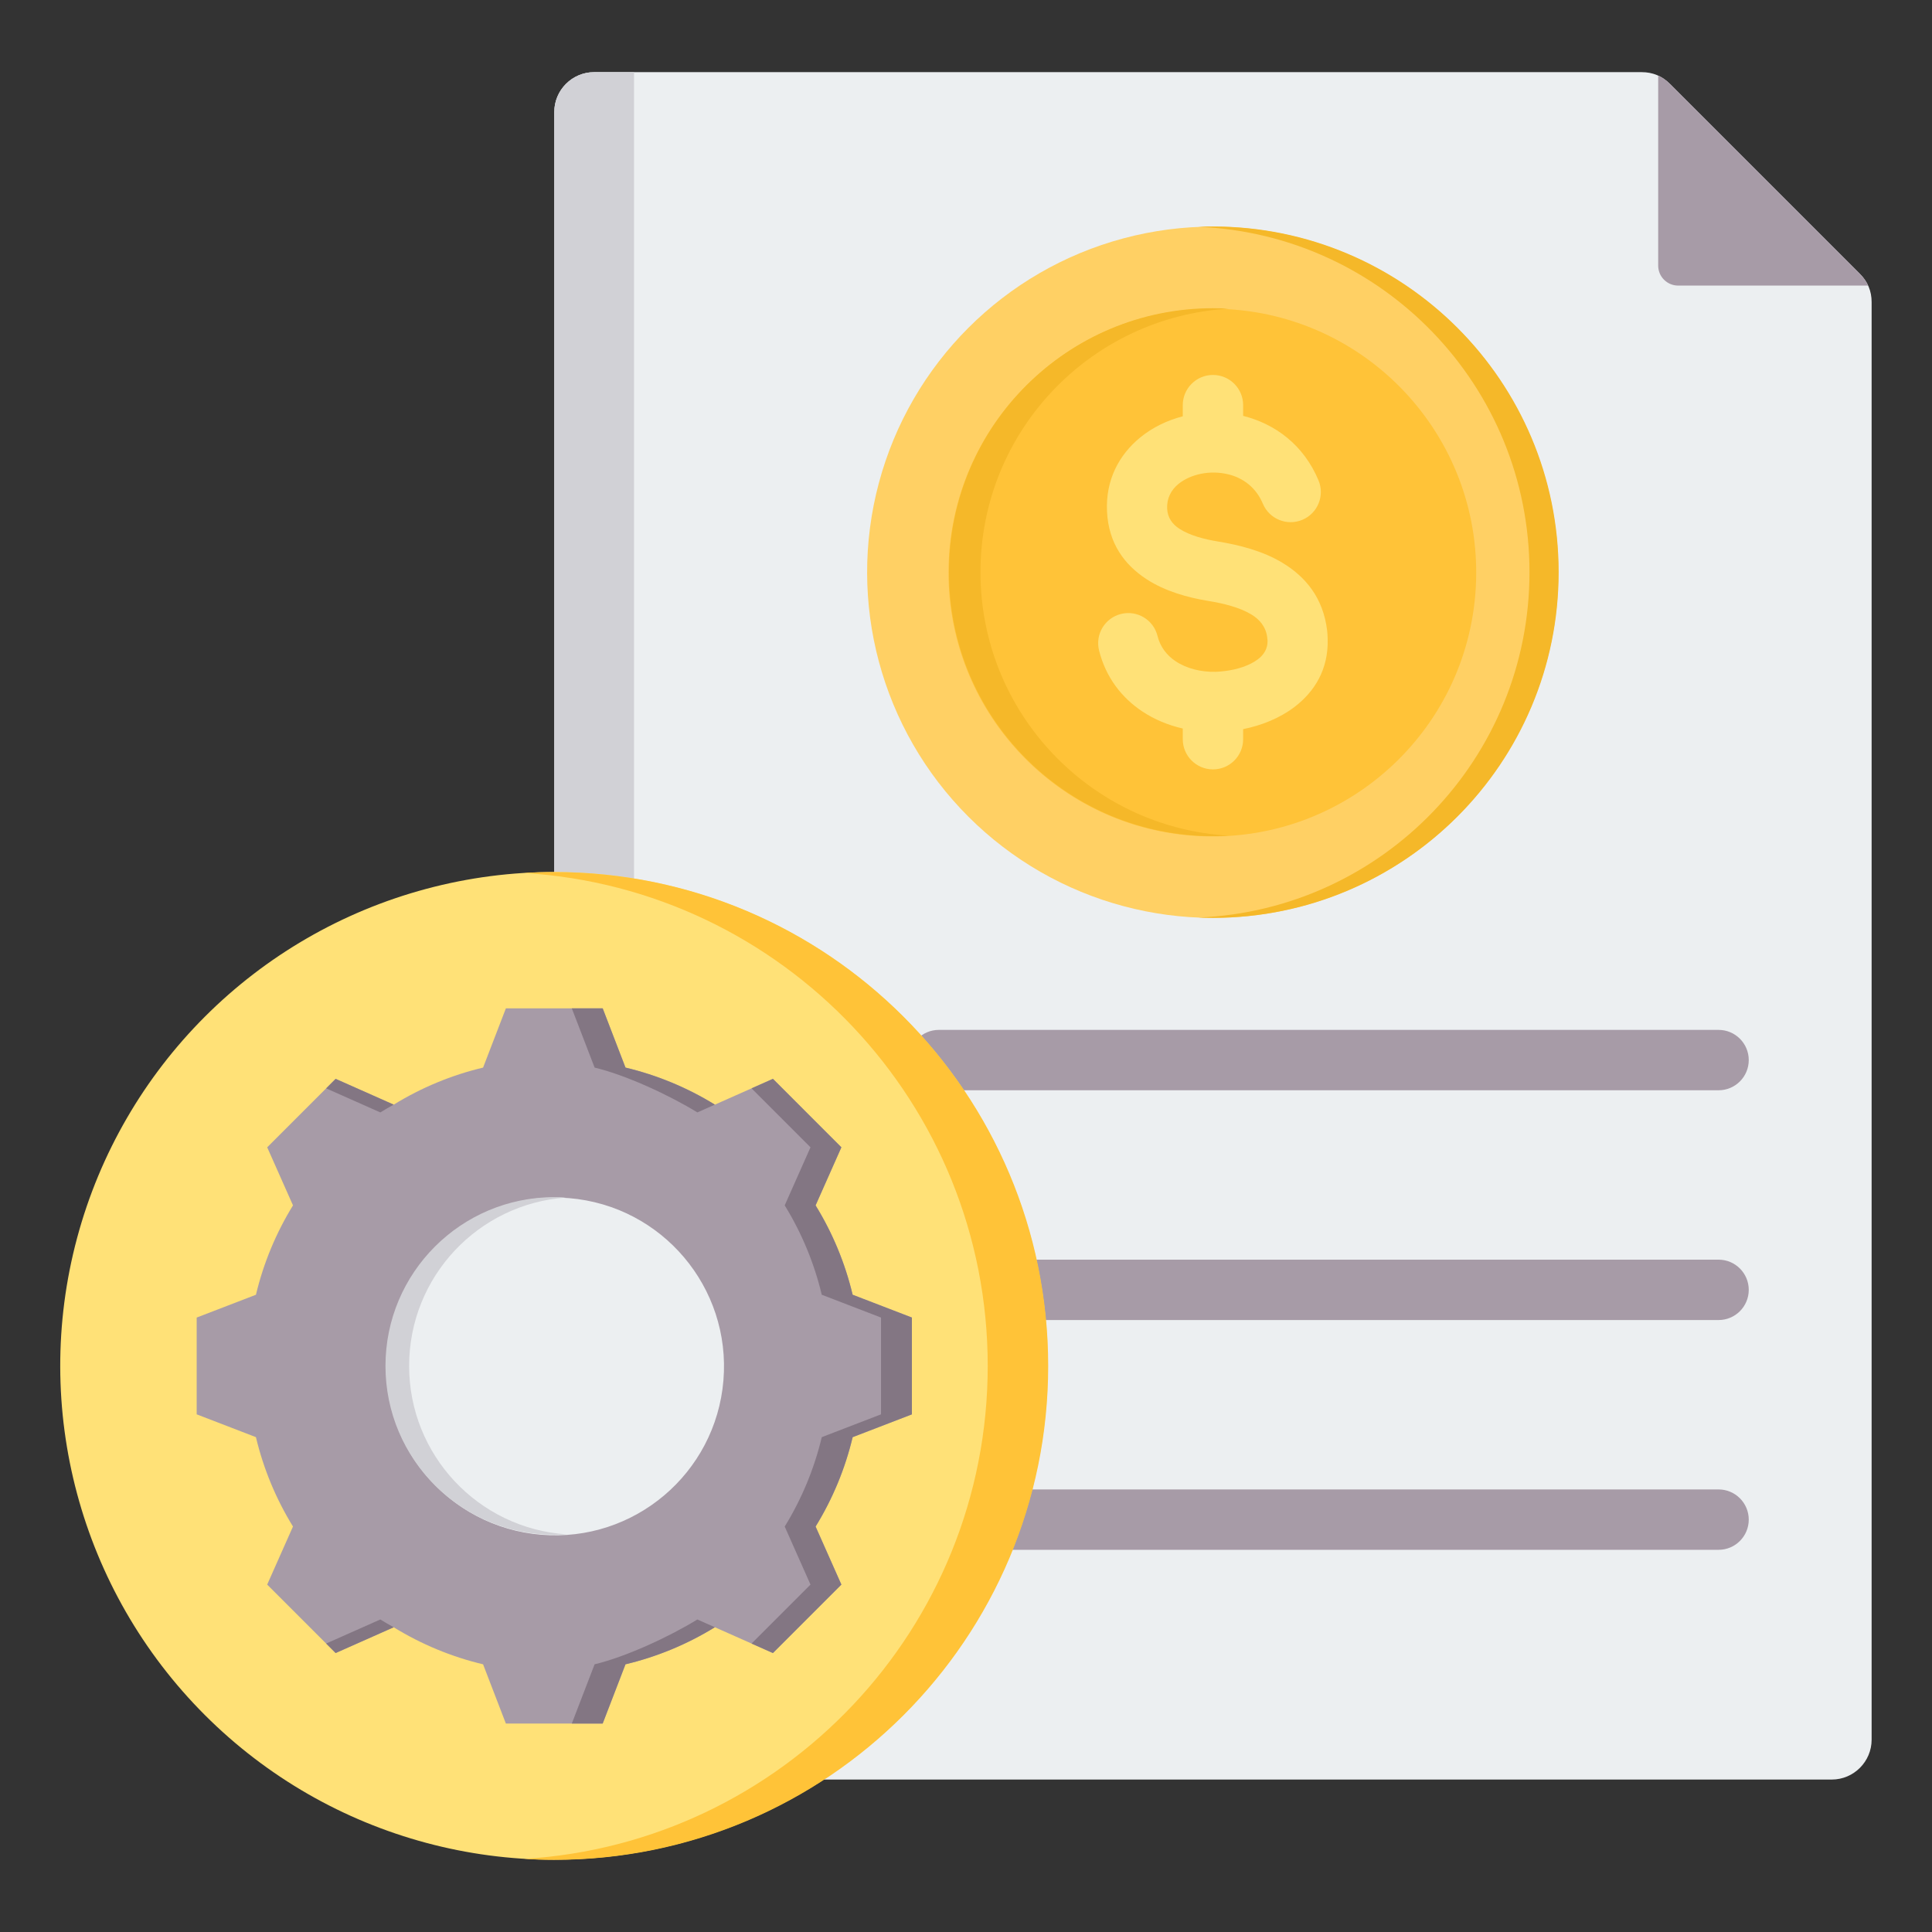
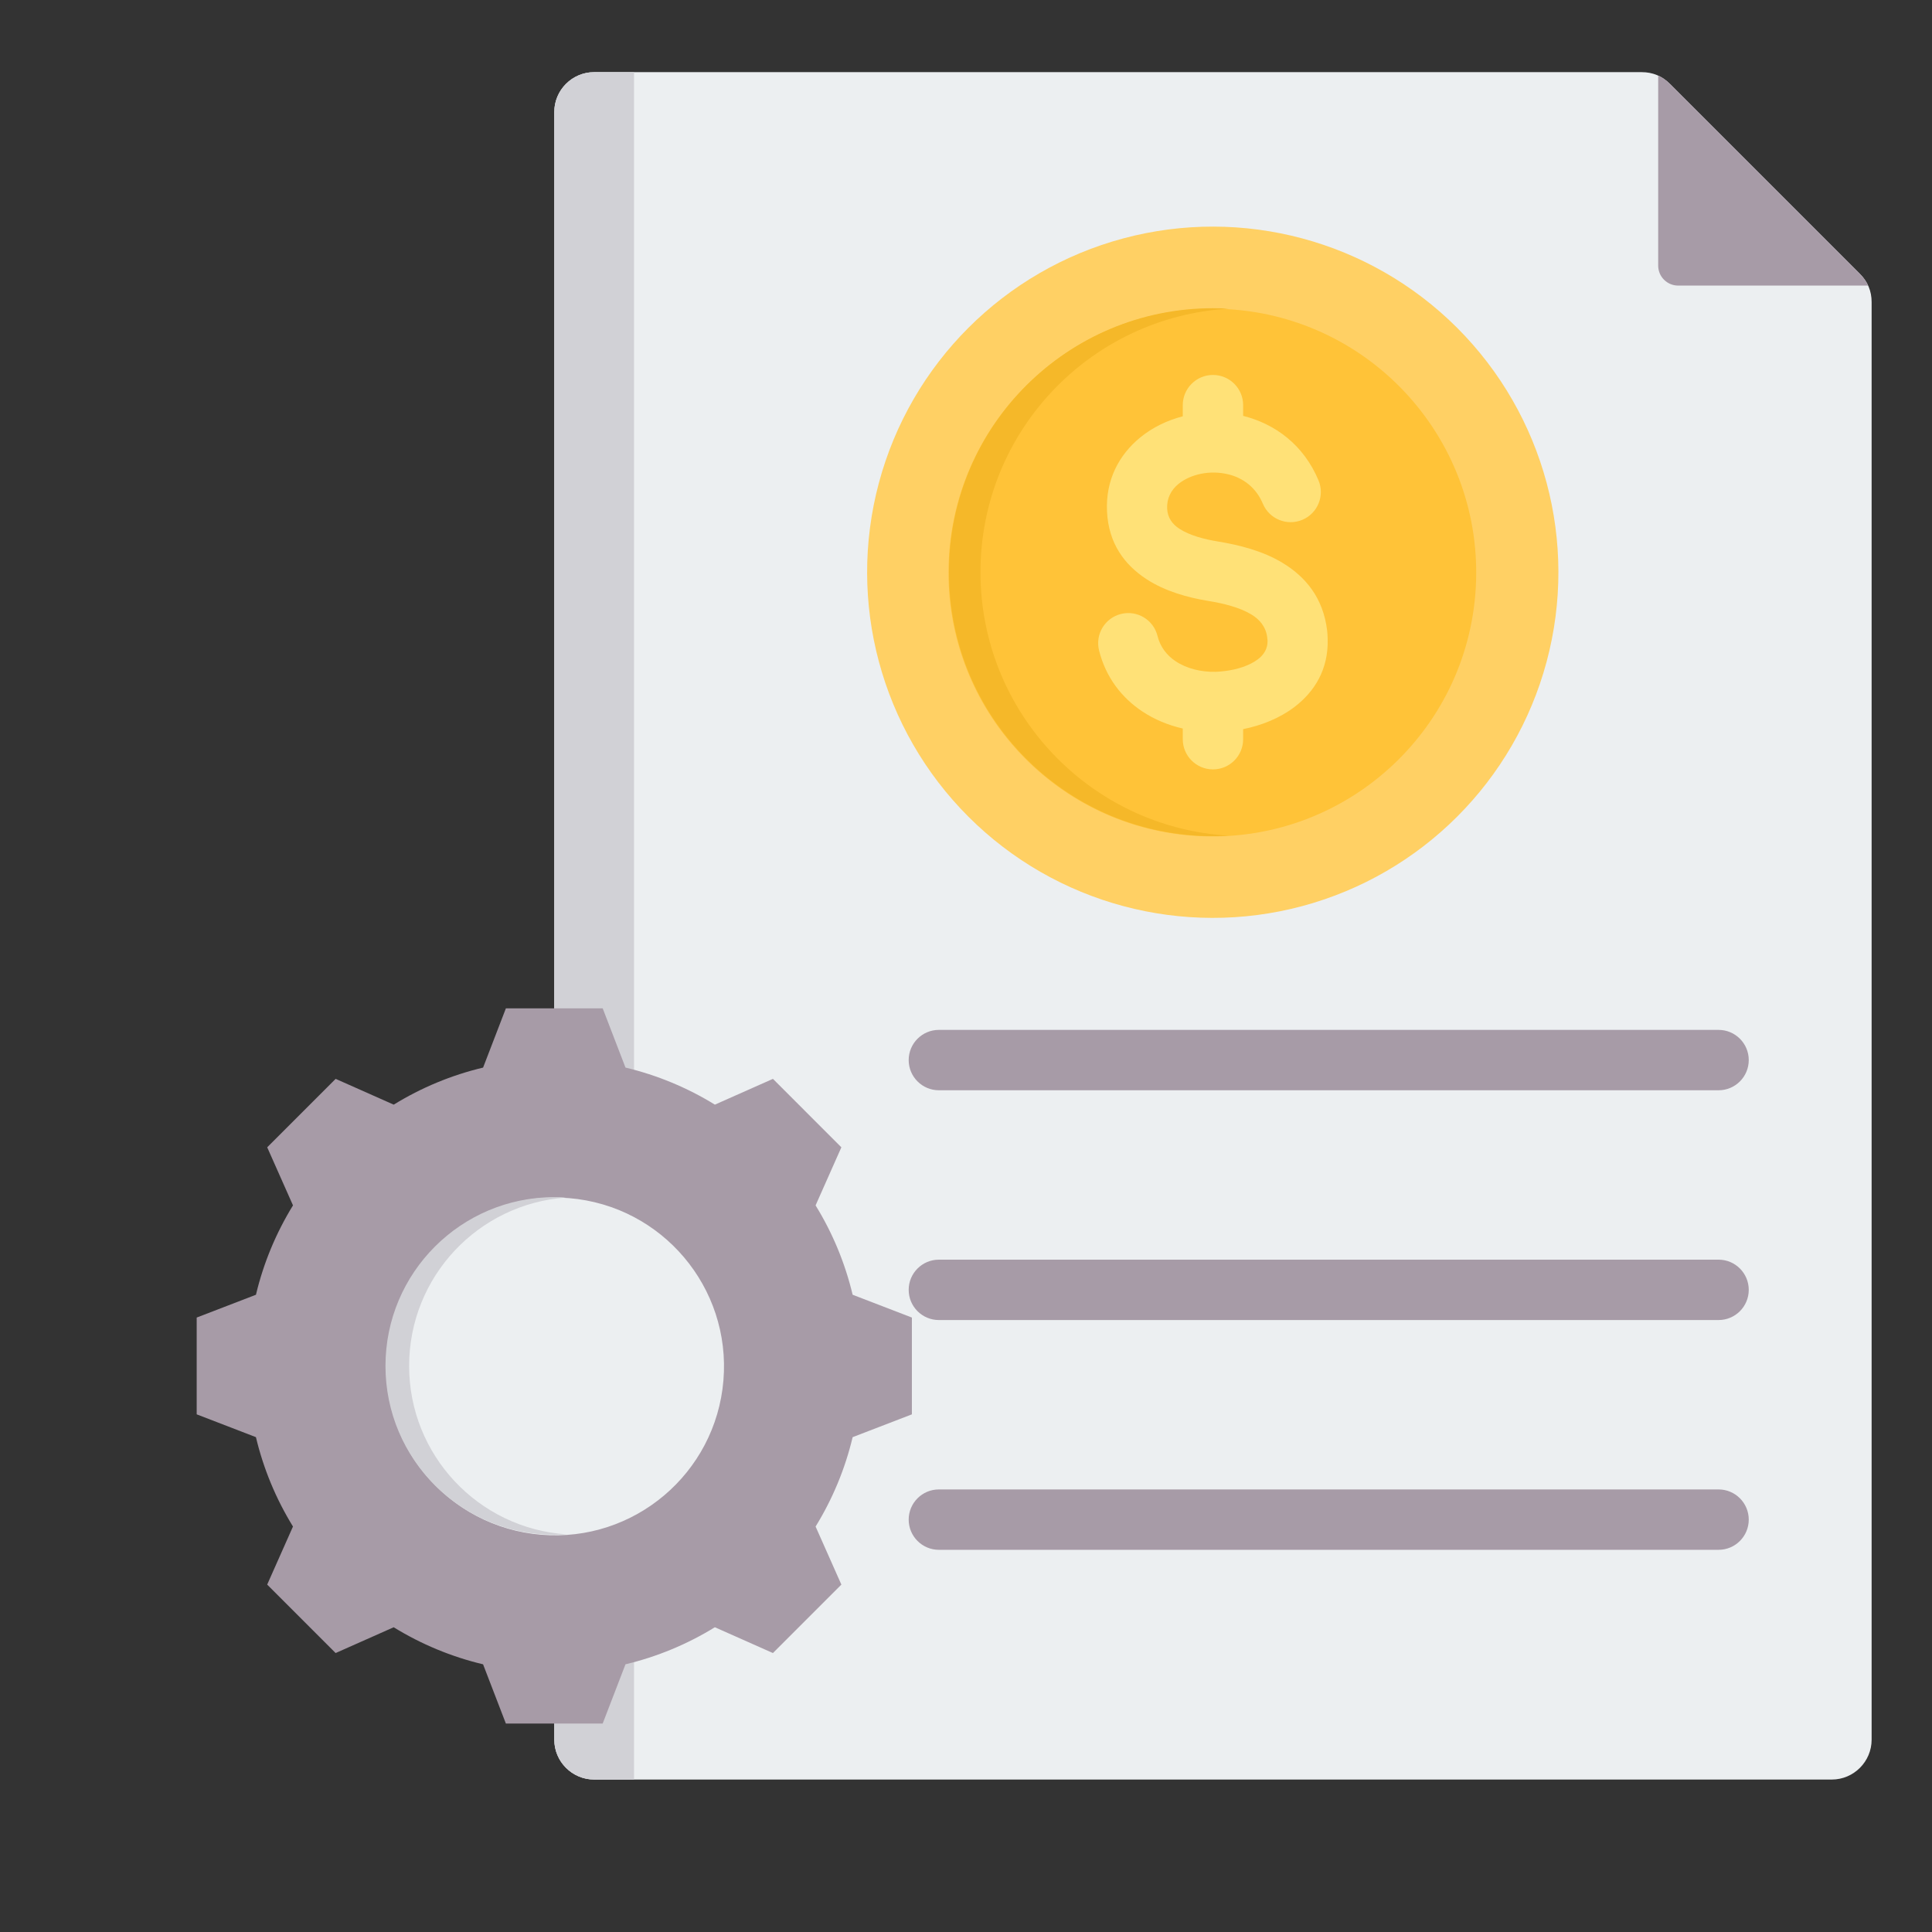
<svg xmlns="http://www.w3.org/2000/svg" id="Layer_1" enable-background="new 0 0 512 512" height="512" viewBox="0 0 512 512" width="512">
  <rect x="0" y="0" width="512" height="512" fill="#333333" stroke="none" />
  <g clip-rule="evenodd" fill-rule="evenodd">
    <g>
      <path d="m157.456 19.119h277.605c2.91 0 5.414 1.037 7.471 3.095l50.373 50.373c2.057 2.058 3.095 4.562 3.095 7.472v380.974c0 5.82-4.747 10.567-10.567 10.567h-327.977c-5.82 0-10.567-4.747-10.567-10.567v-431.347c0-5.82 4.747-10.567 10.567-10.567z" fill="#eceff1" />
      <path d="m439.437 20.035v50.364c0 2.91 2.373 5.283 5.283 5.283h50.364c-.513-1.122-1.239-2.155-2.179-3.095l-50.373-50.373c-.939-.94-1.972-1.667-3.095-2.179z" fill="#a79ba7" />
      <path d="m157.456 19.119h10.568v452.48h-10.568c-5.82 0-10.567-4.747-10.567-10.567v-431.346c0-5.82 4.747-10.567 10.567-10.567z" fill="#d1d1d6" />
      <path d="m248.811 410.717c-4.418 0-8-3.582-8-8s3.582-8 8-8h206.626c4.418 0 8 3.582 8 8s-3.582 8-8 8zm0-121.785c-4.418 0-8-3.582-8-8s3.582-8 8-8h206.626c4.418 0 8 3.582 8 8s-3.582 8-8 8zm0 60.893c-4.418 0-8-3.582-8-8s3.582-8 8-8h206.626c4.418 0 8 3.582 8 8s-3.582 8-8 8z" fill="#a79ba7" />
    </g>
    <g>
      <ellipse cx="321.445" cy="151.634" fill="#ffd064" rx="91.61" ry="91.61" transform="matrix(.707 -.707 .707 .707 -13.072 271.709)" />
-       <path d="m317.582 60.104c48.803 2.024 87.747 42.229 87.747 91.53 0 49.3-38.944 89.505-87.747 91.53 1.281.053 2.569.08 3.863.08 50.595 0 91.61-41.015 91.61-91.61s-41.015-91.61-91.61-91.61c-1.294 0-2.582.027-3.863.08z" fill="#f5b829" />
      <ellipse cx="321.445" cy="151.634" fill="#ffc338" rx="69.954" ry="69.954" transform="matrix(.033 -.999 .999 .033 159.198 467.854)" />
      <path d="m259.835 151.634c0-37.234 29.09-67.673 65.782-69.831-1.38-.081-2.771-.123-4.172-.123-38.635 0-69.954 31.319-69.954 69.954 0 38.634 31.319 69.954 69.954 69.954 1.401 0 2.792-.041 4.172-.123-36.692-2.158-65.782-32.597-65.782-69.831z" fill="#f5b829" />
      <path d="m349.414 127.29c1.708 4.073-.208 8.76-4.281 10.469-4.073 1.708-8.76-.208-10.469-4.281-1.806-4.301-5.232-6.783-8.994-7.737-2.452-.621-5.01-.661-7.384-.183-2.279.459-4.368 1.379-5.989 2.697-1.911 1.554-3.125 3.788-2.991 6.55.118 2.441 1.413 4.129 3.22 5.308 2.734 1.785 6.583 2.789 10.265 3.394 5.658.929 11.847 2.487 17.069 5.639 6.153 3.715 10.796 9.311 11.842 17.925.078.641.127 1.43.149 2.357.189 7.938-3.422 13.844-8.848 17.962-3.905 2.963-8.724 4.871-13.557 5.84v2.669c0 4.418-3.582 8-8 8s-8-3.582-8-8v-2.83c-3.848-.878-7.508-2.388-10.723-4.529-5.485-3.653-9.688-9.047-11.467-16.184-1.053-4.28 1.564-8.604 5.844-9.656 4.28-1.053 8.603 1.564 9.656 5.844.728 2.923 2.482 5.153 4.78 6.684 2.95 1.965 6.758 2.901 10.638 2.809.624-.015 1.42-.08 2.384-.197 3.3-.401 6.561-1.422 8.821-3.137 1.551-1.177 2.585-2.8 2.535-4.9-.003-.116-.031-.399-.087-.857-.346-2.851-2.005-4.777-4.217-6.112-3.144-1.898-7.386-2.921-11.381-3.577-5.489-.901-11.463-2.552-16.39-5.769-5.854-3.821-10.06-9.483-10.469-17.933-.406-8.36 3.192-15.062 8.866-19.675 3.198-2.601 7.067-4.482 11.21-5.553v-2.959c0-4.418 3.582-8 8-8s8 3.582 8 8v2.848l.1.025c8.322 2.11 15.893 7.58 19.868 17.049z" fill="#ffe177" />
    </g>
    <g>
-       <ellipse cx="146.89" cy="361.991" fill="#ffe177" rx="130.89" ry="130.89" transform="matrix(.707 -.707 .707 .707 -212.943 209.892)" />
-       <path d="m146.89 231.101c72.289 0 130.89 58.602 130.89 130.89s-58.602 130.89-130.89 130.89c-2.691 0-5.361-.091-8.011-.251 68.557-4.141 122.879-61.042 122.879-130.639 0-69.598-54.322-126.498-122.879-130.639 2.65-.16 5.32-.251 8.011-.251z" fill="#ffc338" />
-     </g>
+       </g>
    <g>
      <path d="m67.825 380.862c1.991 8.367 5.309 16.36 9.818 23.683l-6.835 15.389 18.138 18.139 15.385-6.833c7.325 4.511 15.32 7.828 23.69 9.82l6.043 15.701h25.651l6.046-15.705c8.367-1.992 16.359-5.309 23.683-9.819l15.39 6.836 18.138-18.138-6.833-15.385c4.511-7.325 7.829-15.32 9.82-23.689l15.701-6.044v-25.651l-15.704-6.045c-1.991-8.368-5.309-16.359-9.819-23.683l6.835-15.39-18.137-18.139-15.385 6.833c-7.325-4.511-15.32-7.828-23.69-9.82l-6.043-15.702h-25.651l-6.044 15.704c-8.368 1.991-16.362 5.309-23.685 9.819l-15.388-6.834-18.138 18.138 6.835 15.39c-4.509 7.324-7.827 15.316-9.818 23.683l-15.705 6.045v25.65z" fill="#a79ba7" />
-       <path d="m199.166 435.556 5.667 2.517 18.138-18.138-6.833-15.385c4.511-7.325 7.829-15.32 9.82-23.689l15.701-6.044v-25.651l-15.704-6.045c-1.991-8.368-5.309-16.359-9.819-23.683l6.835-15.39-18.137-18.139-5.667 2.517 15.621 15.622-6.835 15.39c4.51 7.324 7.828 15.315 9.819 23.683l15.704 6.045v25.651l-15.701 6.044c-1.992 8.37-5.309 16.364-9.82 23.689l6.833 15.385zm-47.635 21.205h8.184l6.046-15.705c8.367-1.992 16.359-5.309 23.683-9.819l-4.64-2.061c-7.324 4.51-18.86 9.888-27.227 11.879zm37.918-164.019c-7.325-4.511-15.32-7.828-23.69-9.82l-6.043-15.702h-8.184l6.043 15.702c8.37 1.992 19.908 7.37 27.234 11.881zm-85.114.002-15.388-6.834-2.517 2.517 14.361 6.378c1.165-.718 2.347-1.405 3.544-2.061zm-17.905 142.812 2.517 2.517 15.385-6.833c-1.198-.656-2.379-1.343-3.544-2.061z" fill="#837683" />
      <ellipse cx="146.89" cy="361.991" fill="#eceff1" rx="44.735" ry="44.735" transform="matrix(.083 -.997 .997 .083 -225.983 478.524)" />
      <path d="m102.155 361.991c0-24.709 20.027-44.735 44.735-44.735 1.054 0 2.098.039 3.133.111-23.246 1.608-41.602 20.969-41.602 44.624s18.356 43.015 41.602 44.624c-1.036.072-2.079.111-3.133.111-24.709 0-44.735-20.026-44.735-44.735z" fill="#d1d1d6" />
    </g>
  </g>
</svg>